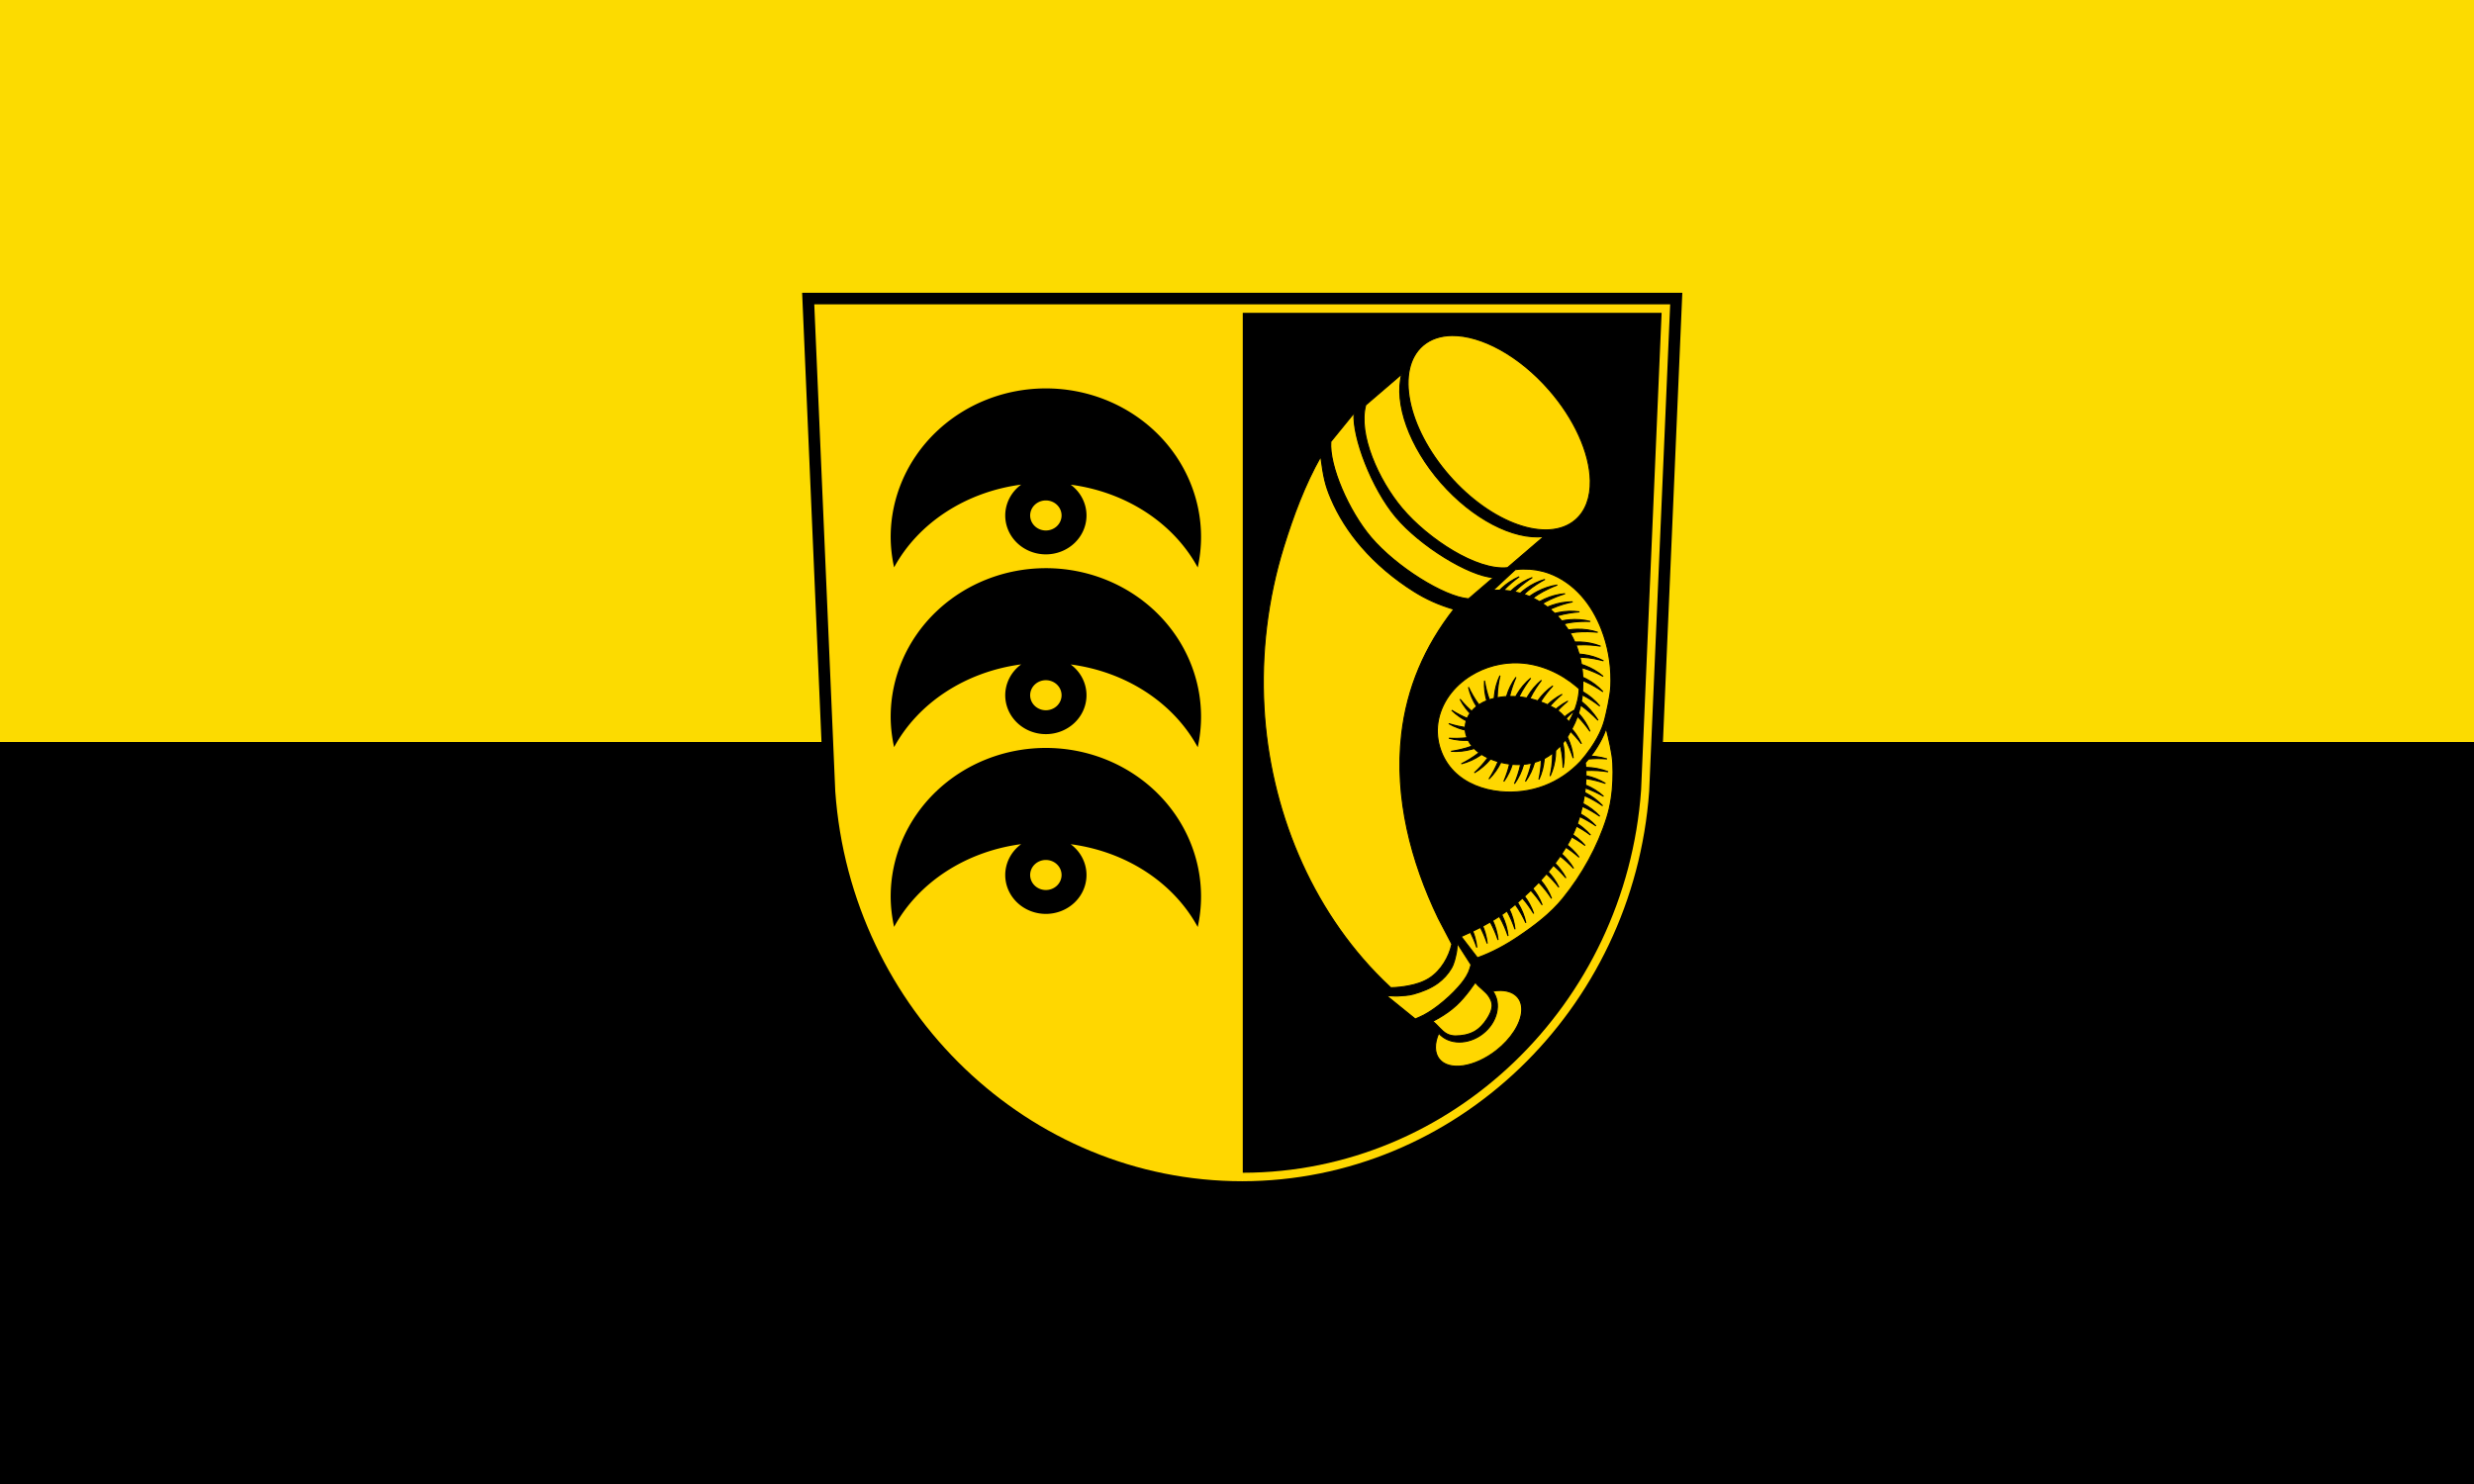
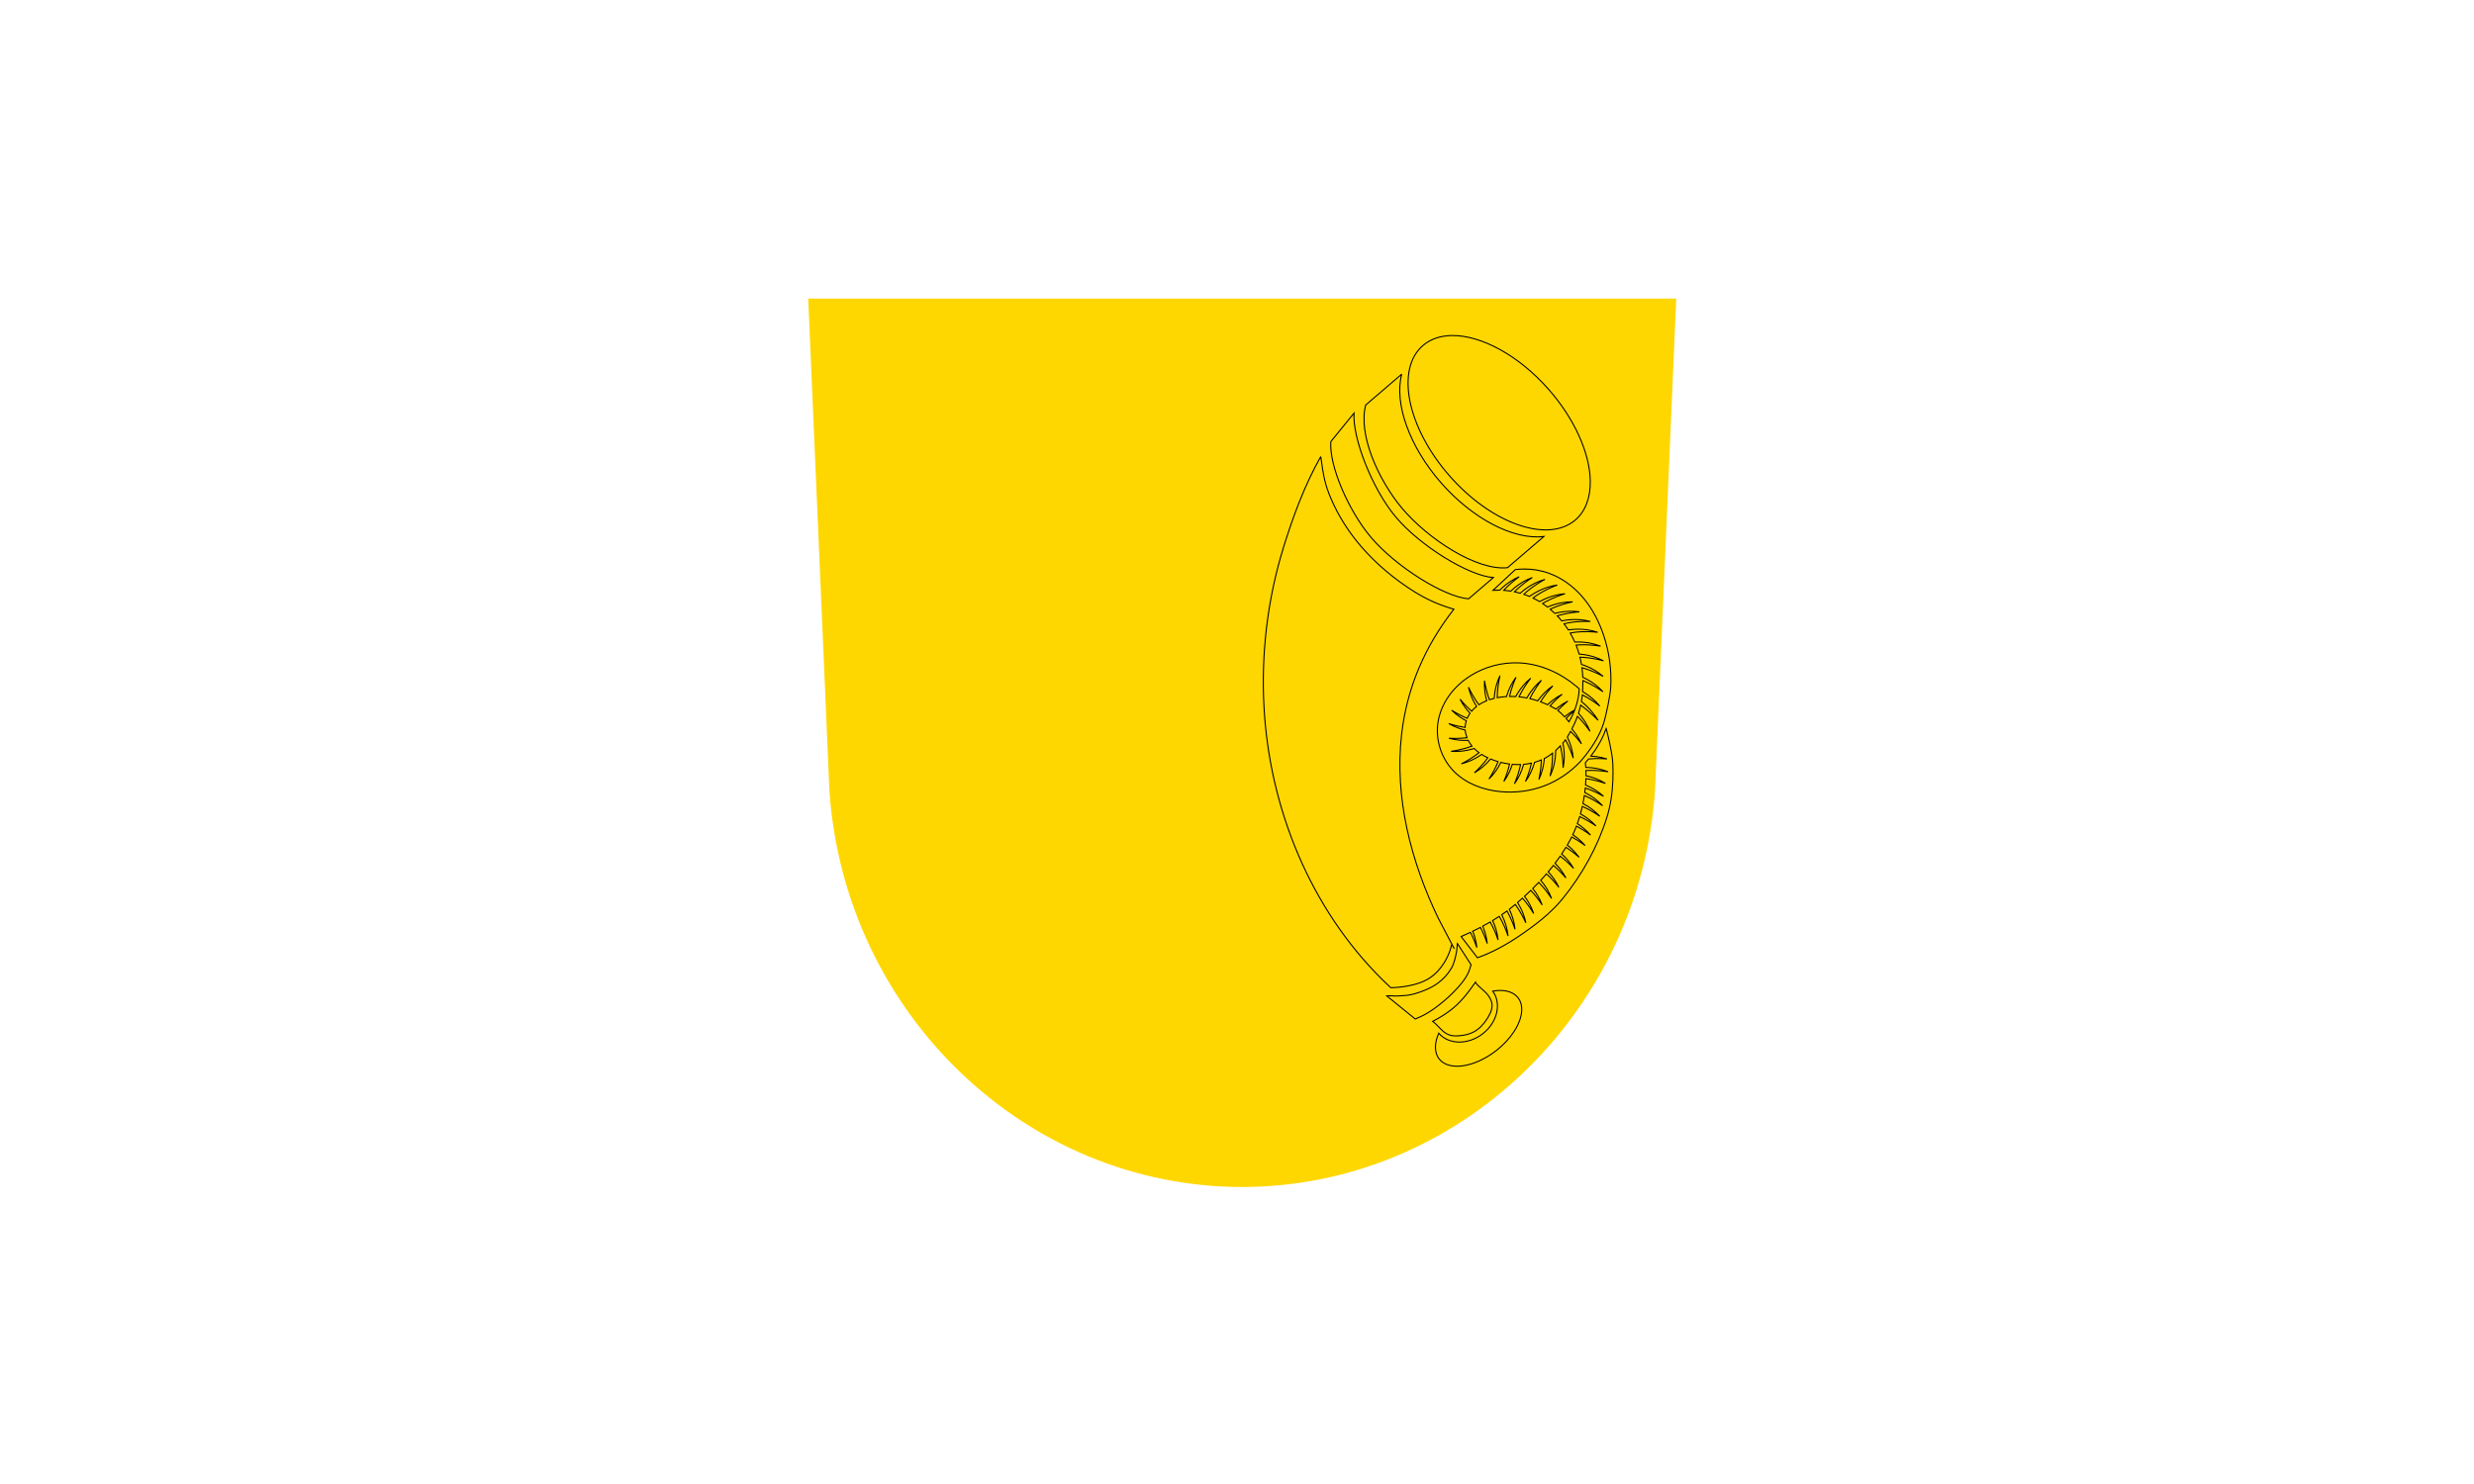
<svg xmlns="http://www.w3.org/2000/svg" xmlns:ns1="http://sodipodi.sourceforge.net/DTD/sodipodi-0.dtd" xmlns:ns2="http://www.inkscape.org/namespaces/inkscape" version="1.1" id="svg2" width="2560" height="1536" viewBox="0 0 2560 1536" ns1:docname="Flagge Blaustein.svg" ns2:version="0.92.3 (2405546, 2018-03-11)">
  <defs id="defs6" />
  <ns1:namedview pagecolor="#ffffff" bordercolor="#666666" borderopacity="1" objecttolerance="10" gridtolerance="10" guidetolerance="10" ns2:pageopacity="0" ns2:pageshadow="2" ns2:window-width="1920" ns2:window-height="1017" id="namedview4" showgrid="false" ns2:zoom="0.44374999" ns2:cx="1311.2612" ns2:cy="1016.5507" ns2:window-x="-8" ns2:window-y="-8" ns2:window-maximized="1" ns2:current-layer="g1755" />
  <g id="g871" transform="translate(-142.254,18)">
    <g transform="matrix(0,2.56,-1.707,0,2309.632,3264.318)" id="g1755">
-       <path d="m -1282.155,-230.052 h 600 V 1269.948 h -600 z" style="fill:#fcdb00;fill-opacity:1;stroke:none;stroke-width:25.702;stroke-linecap:square;stroke-miterlimit:10" id="rect642" ns2:connector-curvature="0" />
-       <path d="m -982.155,-230.052 h 300 V 1269.948 h -300 z" style="fill:#000000;fill-opacity:1;stroke:none;stroke-width:18.174;stroke-linecap:square;stroke-miterlimit:10" id="rect642-0" ns2:connector-curvature="0" />
-     </g>
+       </g>
    <g id="g861" transform="matrix(1.094,0,0,1.084,992.649,183.766)">
      <g id="g851" style="fill-rule:evenodd">
        <path id="path847" d="m -12.885,98.95 20.11,470.84 c 14.938,212.18 185.87,377.44 390.41,377.46 204.28,-0.205 375.32,-165.56 390.41,-377.46 l 20.11,-470.84 h -410.52 z" ns2:connector-curvature="0" style="fill:#ffd700" />
-         <path id="path849" d="m -12.885,98.95 20.11,470.84 c 14.938,212.18 185.87,377.44 390.41,377.46 204.28,-0.205 375.32,-165.56 390.41,-377.46 l 20.11,-470.84 h -410.52 z" ns2:connector-curvature="0" style="fill:none;stroke:#000000;stroke-width:11" />
      </g>
-       <path id="path853" d="m 211.906,184.727 a 146.791,141.924 0 0 0 -146.791,141.924 146.791,141.924 0 0 0 3.258,28.961 159.336,141.924 0 0 1 120.201,-79.021 38.433,37.146 0 0 0 -15.1,29.459 38.433,37.146 0 0 0 38.432,37.146 38.433,37.146 0 0 0 38.434,-37.146 38.433,37.146 0 0 0 -14.98,-29.4 159.336,141.924 0 0 1 120.186,79.057 146.791,141.924 0 0 0 3.152,-29.055 146.791,141.924 0 0 0 -146.791,-141.924 m 0,106.977 a 14.853,14.346 0 0 1 14.854,14.346 14.853,14.346 0 0 1 -14.854,14.346 14.853,14.346 0 0 1 -14.854,-14.346 14.853,14.346 0 0 1 14.854,-14.346 m 0,64.672 a 146.791,141.924 0 0 0 -146.791,141.924 146.791,141.924 0 0 0 3.258,28.961 159.336,141.924 0 0 1 120.201,-79.021 38.433,37.146 0 0 0 -15.1,29.459 38.433,37.146 0 0 0 38.432,37.146 38.433,37.146 0 0 0 38.434,-37.146 38.433,37.146 0 0 0 -14.98,-29.4 159.336,141.924 0 0 1 120.186,79.057 146.791,141.924 0 0 0 3.152,-29.055 A 146.791,141.924 0 0 0 211.906,356.375 m 0,106.977 a 14.853,14.346 0 0 1 14.854,14.346 14.853,14.346 0 0 1 -14.854,14.346 14.853,14.346 0 0 1 -14.854,-14.346 14.853,14.346 0 0 1 14.854,-14.346 z m 0,64.67 a 146.791,141.924 0 0 0 -146.791,141.924 146.791,141.924 0 0 0 3.258,28.961 159.336,141.924 0 0 1 120.201,-79.021 38.433,37.146 0 0 0 -15.1,29.459 38.433,37.146 0 0 0 38.432,37.146 38.433,37.146 0 0 0 38.434,-37.146 A 38.433,37.146 0 0 0 235.359,619.943 159.336,141.924 0 0 1 355.545,699 146.791,141.924 0 0 0 358.697,669.945 146.791,141.924 0 0 0 211.906,528.021 m 0,106.977 a 14.853,14.346 0 0 1 14.854,14.346 14.853,14.346 0 0 1 -14.854,14.346 14.853,14.346 0 0 1 -14.854,-14.346 14.853,14.346 0 0 1 14.854,-14.346 z" ns2:connector-curvature="0" />
      <g id="g859" style="fill-rule:evenodd">
-         <path id="path855" d="M 398.14,112.54 V 933.66 C 595.29,933.462 760.35,773.4 774.91,568.29 l 19.405,-455.75 h -396.18" ns2:connector-curvature="0" />
        <path id="path857" transform="translate(-18.625,93.45)" d="m 614.8,40.801 c -10.75,0.097 -20.247,3.159 -27.584,9.508 -26.09,22.574 -14.961,78.16 24.846,124.16 39.807,46 93.22,64.991 119.31,42.42 9.518,-8.237 14.426,-21.353 14.08,-37.629 -0.567,-26.661 -15.13,-59.04 -38.926,-86.54 -28.612,-33.06 -64.26,-52.17 -91.73,-51.924 m -47.678,36.861 -34.06,29.475 c -7.457,28.13 12.09,71.829 34.36,98.56 24.496,29.402 70.882,59.963 99.8,56.742 l 34.32,-29.703 c -28.91,3.34 -67.58,-17.1 -97.35,-51.46 -29.698,-34.32 -44.42,-75.46 -37.08,-103.62 m -45.1,37.21 -21.951,27.23 c -1.684,23.13 16.838,66.27 38.13,91.55 23.448,27.846 69.03,56.779 92.2,58.54 l 23.424,-20.27 c -23.14,-1.656 -69.04,-29.937 -92.29,-57.816 -22.801,-27.345 -41.1,-76.06 -39.514,-99.23 z m -31.477,41.525 c -15.09,26.878 -26.01,56.667 -35.07,86.13 -15.219,49.53 -21.451,101.78 -18.584,153.52 5.345,96.46 43.833,192.03 112.31,260.17 2.488,2.476 5.02,4.911 7.582,7.311 5.63,-0.131 11.247,-0.735 16.775,-1.805 6.91,-1.337 13.774,-3.445 19.688,-7.262 5.671,-3.66 10.299,-8.8 13.877,-14.523 3.428,-5.483 5.939,-11.539 7.395,-17.84 8.964,16.757 -11.09,-21.308 -12.795,-24.863 -26,-54.48 -41.509,-115.35 -34.744,-175.34 5.04,-44.735 21.929,-84.12 49.45,-119.74 -14.381,-4.249 -26.26,-9.672 -37.977,-17.13 -18.369,-11.693 -35.36,-26.05 -49.54,-42.582 -11.837,-13.802 -21.824,-29.528 -28.842,-46.3 -5.259,-12.57 -6.884,-19.969 -9.531,-39.75 z m 192.08,107.34 c -2.708,0.033 -5.414,0.23 -8.098,0.594 l -20.998,19.711 c 2.108,-0.134 4.219,-0.177 6.33,-0.133 0.634,-0.649 1.279,-1.288 1.941,-1.908 2.352,-2.203 4.87,-4.227 7.545,-6.02 2.813,-1.889 5.799,-3.524 8.906,-4.877 -2.442,1.785 -4.813,3.667 -7.102,5.645 -2.664,2.301 -5.214,4.737 -7.586,7.338 2.248,0.157 4.488,0.413 6.713,0.77 1.072,-1.042 2.177,-2.047 3.322,-3.01 2.468,-2.071 5.094,-3.956 7.863,-5.604 2.912,-1.733 5.982,-3.203 9.158,-4.385 -2.536,1.649 -5,3.402 -7.396,5.252 -2.901,2.242 -5.693,4.629 -8.293,7.215 -0.389,0.387 -0.769,0.783 -1.148,1.18 1.827,0.381 3.641,0.826 5.436,1.34 1.781,-1.634 3.661,-3.156 5.627,-4.563 2.621,-1.875 5.384,-3.551 8.271,-4.98 3.037,-1.503 6.211,-2.733 9.469,-3.666 -2.655,1.448 -5.253,3 -7.781,4.664 -3.065,2.01 -6.03,4.178 -8.822,6.555 -1.145,0.976 -2.258,1.995 -3.316,3.064 1.357,0.46 2.702,0.958 4.03,1.496 0.426,0.172 0.849,0.353 1.271,0.533 0.303,-0.224 0.599,-0.458 0.906,-0.676 2.122,-1.506 4.349,-2.862 6.65,-4.076 2.85,-1.504 5.815,-2.793 8.869,-3.82 3.212,-1.08 6.523,-1.868 9.877,-2.354 -2.826,1.077 -5.611,2.269 -8.34,3.572 -3.308,1.58 -6.541,3.325 -9.627,5.305 -1.725,1.106 -3.406,2.29 -4.977,3.604 2.099,1.024 4.15,2.139 6.143,3.352 1.631,-0.925 3.306,-1.773 5.02,-2.543 2.938,-1.323 5.977,-2.422 9.09,-3.256 3.274,-0.877 6.626,-1.456 10,-1.73 -2.888,0.898 -5.739,1.913 -8.545,3.043 -3.401,1.37 -6.737,2.909 -9.941,4.691 -0.929,0.516 -1.841,1.062 -2.74,1.629 1.588,1.065 3.126,2.201 4.635,3.379 1.419,-0.62 2.861,-1.189 4.324,-1.699 3.042,-1.061 6.166,-1.894 9.34,-2.453 3.337,-0.588 6.728,-0.872 10.117,-0.85 -2.956,0.642 -5.886,1.404 -8.779,2.285 -3.507,1.068 -6.963,2.311 -10.311,3.807 -0.713,0.319 -1.422,0.654 -2.123,1 1.496,1.268 2.96,2.575 4.365,3.947 1.177,-0.312 2.364,-0.592 3.557,-0.834 3.158,-0.64 6.364,-1.04 9.584,-1.164 3.386,-0.131 6.784,0.043 10.139,0.523 -3.02,0.237 -6.02,0.597 -9.01,1.078 -3.62,0.584 -7.211,1.348 -10.73,2.377 -0.408,0.119 -0.811,0.25 -1.217,0.377 1.469,1.552 2.883,3.159 4.234,4.818 2.434,-0.52 4.901,-0.88 7.381,-1.092 3.211,-0.273 6.443,-0.306 9.656,-0.061 3.379,0.258 6.734,0.824 10.01,1.686 -3.02,-0.111 -6.05,-0.099 -9.07,0.037 -3.663,0.165 -7.32,0.512 -10.934,1.131 -1.641,0.281 -3.271,0.634 -4.877,1.07 1.427,1.904 2.784,3.862 4.053,5.877 0.176,-0.028 0.351,-0.065 0.527,-0.092 2.573,-0.385 5.174,-0.587 7.775,-0.631 3.222,-0.055 6.448,0.133 9.637,0.596 3.354,0.487 6.664,1.281 9.875,2.363 -3.01,-0.316 -6.03,-0.51 -9.05,-0.58 -3.665,-0.085 -7.339,0.011 -10.986,0.383 -2.01,0.205 -4.02,0.498 -5.982,0.949 1.593,2.767 3.04,5.616 4.322,8.537 1.695,-0.08 3.394,-0.095 5.09,-0.033 3.22,0.117 6.432,0.477 9.592,1.109 3.323,0.665 6.585,1.63 9.734,2.881 -2.987,-0.475 -5.994,-0.828 -9.01,-1.059 -3.656,-0.279 -7.326,-0.378 -10.988,-0.201 -1.066,0.051 -2.131,0.136 -3.193,0.248 0.428,1.08 0.839,2.168 1.223,3.264 0.608,1.739 1.16,3.496 1.66,5.266 1.416,0.102 2.828,0.25 4.234,0.449 3.19,0.453 6.35,1.148 9.426,2.107 3.235,1.01 6.378,2.311 9.379,3.885 -2.921,-0.785 -5.874,-1.452 -8.85,-1.996 -3.607,-0.66 -7.248,-1.143 -10.908,-1.35 -0.829,-0.047 -1.66,-0.072 -2.49,-0.088 0.558,2.264 1.01,4.55 1.398,6.848 1.218,0.391 2.426,0.821 3.617,1.287 3,1.174 5.911,2.576 8.684,4.217 2.916,1.726 5.678,3.715 8.236,5.938 -2.662,-1.437 -5.382,-2.762 -8.152,-3.977 -3.358,-1.472 -6.792,-2.779 -10.307,-3.822 -0.53,-0.157 -1.062,-0.304 -1.596,-0.447 0.406,3.01 0.673,6.04 0.799,9.09 1.174,0.537 2.332,1.113 3.471,1.723 2.84,1.522 5.566,3.259 8.125,5.217 2.691,2.059 5.197,4.361 7.475,6.871 -2.473,-1.741 -5.02,-3.382 -7.623,-4.916 -3.16,-1.859 -6.417,-3.563 -9.783,-5.02 -0.525,-0.226 -1.053,-0.442 -1.584,-0.654 0.011,1.25 -0.006,2.502 -0.039,3.752 h 0.008 c 0.011,2.257 -0.068,4.513 -0.223,6.764 0.222,0.125 0.444,0.248 0.662,0.379 2.876,1.731 5.621,3.679 8.182,5.85 2.693,2.283 5.179,4.811 7.418,7.541 -2.482,-1.941 -5.04,-3.78 -7.674,-5.512 -2.857,-1.88 -5.807,-3.626 -8.852,-5.184 -0.088,0.858 -0.179,1.717 -0.291,2.572 -0.163,1.246 -0.36,2.488 -0.574,3.727 0.003,0.002 0.005,0.004 0.008,0.006 3.02,2.468 5.858,5.165 8.443,8.09 2.719,3.072 5.161,6.392 7.283,9.902 -2.534,-2.644 -5.175,-5.185 -7.916,-7.613 -2.727,-2.416 -5.56,-4.715 -8.512,-6.852 -0.564,2.631 -1.236,5.238 -2.041,7.805 0.14,0.154 0.288,0.303 0.426,0.459 2.137,2.412 4.091,4.987 5.813,7.711 1.81,2.865 3.363,5.894 4.629,9.04 -1.716,-2.491 -3.534,-4.911 -5.447,-7.254 -2.01,-2.462 -4.137,-4.833 -6.395,-7.07 -1.467,4.15 -3.239,8.192 -5.33,12.06 1.462,1.686 2.842,3.446 4.104,5.287 1.915,2.796 3.577,5.765 4.959,8.859 -1.807,-2.425 -3.714,-4.779 -5.713,-7.05 -1.46,-1.658 -2.978,-3.266 -4.549,-4.82 -0.915,1.714 -1.948,3.595 -3.086,5.441 0.164,0.343 0.332,0.684 0.49,1.029 1.339,2.931 2.456,5.966 3.307,9.07 0.894,3.269 1.491,6.616 1.783,9.992 -0.913,-2.883 -1.943,-5.728 -3.088,-8.527 -1.251,-3.057 -2.65,-6.06 -4.229,-8.957 -0.324,0.454 -0.65,0.916 -0.957,1.289 -0.498,0.605 -1.01,1.205 -1.52,1.803 0.271,1.285 0.501,2.579 0.689,3.879 0.463,3.189 0.686,6.415 0.631,9.637 -0.058,3.388 -0.422,6.773 -1.088,10.1 -0.068,-3.02 -0.26,-6.05 -0.574,-9.05 -0.381,-3.647 -0.944,-7.277 -1.775,-10.848 -0.08,-0.342 -0.169,-0.683 -0.254,-1.023 -1.408,1.533 -2.874,3.02 -4.404,4.432 -0.006,1.78 -0.086,3.558 -0.248,5.33 -0.293,3.209 -0.829,6.395 -1.633,9.516 -0.846,3.282 -1.99,6.488 -3.412,9.564 0.638,-2.957 1.156,-5.941 1.551,-8.939 0.479,-3.635 0.779,-7.295 0.803,-10.961 0.004,-0.657 0,-1.315 -0.018,-1.973 -2.205,1.778 -4.533,3.391 -7.03,4.738 -0.261,0.141 -0.533,0.261 -0.797,0.396 -0.024,0.319 -0.045,0.637 -0.074,0.955 -0.293,3.208 -0.829,6.397 -1.633,9.518 -0.846,3.282 -1.988,6.488 -3.41,9.564 0.638,-2.957 1.156,-5.941 1.551,-8.939 0.427,-3.239 0.698,-6.5 0.771,-9.766 -2.085,0.913 -4.231,1.681 -6.42,2.311 -0.041,0.149 -0.079,0.299 -0.121,0.447 -0.878,3.1 -1.989,6.136 -3.354,9.05 -1.435,3.07 -3.148,6.01 -5.111,8.773 1.171,-2.789 2.228,-5.625 3.168,-8.5 0.968,-2.962 1.801,-5.97 2.461,-9.02 -2.437,0.554 -4.91,0.955 -7.4,1.18 -0.06,0.22 -0.114,0.441 -0.176,0.66 -0.878,3.1 -1.991,6.138 -3.355,9.06 -1.435,3.07 -3.148,6.01 -5.111,8.773 1.171,-2.789 2.228,-5.627 3.168,-8.502 1.052,-3.219 1.948,-6.49 2.629,-9.807 -0.209,0.008 -0.418,0.029 -0.627,0.035 -2.407,0.072 -4.814,-0.021 -7.211,-0.232 -0.803,2.597 -1.765,5.145 -2.916,7.607 -1.435,3.07 -3.146,6.01 -5.109,8.771 1.171,-2.788 2.226,-5.627 3.166,-8.502 0.877,-2.682 1.651,-5.4 2.279,-8.15 -2.782,-0.358 -5.543,-0.893 -8.264,-1.59 -1.362,2.823 -2.926,5.547 -4.713,8.121 -1.932,2.784 -4.118,5.394 -6.52,7.785 1.625,-2.551 3.145,-5.167 4.557,-7.842 1.507,-2.857 2.879,-5.788 4.072,-8.789 -1.252,-0.371 -2.497,-0.762 -3.727,-1.197 -1.149,-0.407 -2.288,-0.857 -3.418,-1.326 -0.102,0.124 -0.198,0.25 -0.301,0.373 -2.065,2.474 -4.318,4.793 -6.754,6.902 -2.561,2.219 -5.322,4.205 -8.24,5.928 2.206,-2.07 4.326,-4.228 6.355,-6.471 2.266,-2.504 4.411,-5.12 6.381,-7.863 -2.031,-0.954 -3.999,-2.03 -5.879,-3.234 -0.399,0.283 -0.799,0.566 -1.205,0.84 -2.671,1.802 -5.48,3.401 -8.406,4.75 -3.077,1.419 -6.284,2.56 -9.566,3.402 2.694,-1.374 5.335,-2.858 7.908,-4.447 3.07,-1.896 6.05,-3.947 8.861,-6.203 -1.643,-1.215 -3.203,-2.537 -4.635,-4 -0.736,0.235 -1.475,0.459 -2.219,0.666 -3.104,0.864 -6.276,1.493 -9.479,1.848 -3.368,0.372 -6.772,0.442 -10.152,0.203 2.991,-0.452 5.964,-1.027 8.908,-1.721 3.569,-0.841 7.099,-1.86 10.535,-3.139 0.123,-0.046 0.243,-0.096 0.365,-0.143 -1.389,-1.706 -2.603,-3.55 -3.598,-5.508 -2.76,0.131 -5.53,0.092 -8.281,-0.162 -3.375,-0.311 -6.721,-0.929 -9.984,-1.842 3.02,0.158 6.05,0.194 9.07,0.105 2.701,-0.079 5.399,-0.259 8.08,-0.572 -0.915,-2.34 -1.502,-4.811 -1.699,-7.313 -2.151,-0.509 -4.276,-1.125 -6.355,-1.873 -3.189,-1.147 -6.274,-2.583 -9.205,-4.285 2.884,0.91 5.807,1.703 8.756,2.375 2.23,0.509 4.479,0.938 6.74,1.285 0.009,-0.308 0.014,-0.618 0.035,-0.926 0.128,-1.85 0.495,-3.675 1.051,-5.443 -2.068,-1.081 -4.075,-2.274 -6,-3.592 -2.796,-1.914 -5.417,-4.083 -7.824,-6.469 2.562,1.608 5.189,3.114 7.873,4.508 2.227,1.157 4.498,2.229 6.809,3.205 0.617,-1.451 1.366,-2.848 2.229,-4.166 0.149,-0.228 0.311,-0.447 0.467,-0.67 -1.451,-1.54 -2.83,-3.146 -4.105,-4.834 -2.044,-2.703 -3.843,-5.593 -5.367,-8.619 1.918,2.338 3.933,4.601 6.04,6.775 1.58,1.635 3.22,3.213 4.912,4.73 1.398,-1.682 2.983,-3.21 4.699,-4.572 -0.034,-0.053 -0.07,-0.107 -0.104,-0.16 -1.713,-2.729 -3.22,-5.59 -4.473,-8.559 -1.317,-3.122 -2.351,-6.362 -3.086,-9.67 1.285,2.738 2.681,5.423 4.186,8.05 1.727,3.01 3.603,5.944 5.67,8.736 0.066,-0.044 0.131,-0.093 0.197,-0.137 2.271,-1.507 4.69,-2.743 7.209,-3.754 -0.813,-2.905 -1.428,-5.869 -1.793,-8.863 -0.409,-3.361 -0.513,-6.757 -0.313,-10.137 0,-0.003 0,-0.008 -0.002,-0.012 l 0.002,0.002 c 0,0.003 0,0.007 0,0 0.484,2.982 1.091,5.944 1.816,8.877 0.77,3.114 1.687,6.193 2.783,9.207 1.497,-0.504 3.02,-0.932 4.566,-1.303 0.053,-0.903 0.119,-1.805 0.211,-2.705 0.329,-3.205 0.899,-6.387 1.738,-9.498 0.883,-3.272 2.061,-6.465 3.518,-9.525 -0.671,2.949 -1.221,5.928 -1.65,8.922 -0.52,3.629 -0.859,7.287 -0.924,10.953 -0.007,0.413 -0.003,0.826 -0.002,1.24 2.318,-0.439 4.659,-0.766 6.998,-0.98 0.594,-0.054 1.19,-0.083 1.785,-0.121 0.072,-0.251 0.138,-0.505 0.213,-0.756 0.925,-3.087 2.083,-6.106 3.492,-9 1.482,-3.048 3.239,-5.959 5.244,-8.691 -1.213,2.771 -2.315,5.591 -3.299,8.451 -1.113,3.238 -2.07,6.531 -2.805,9.875 1.963,-0.045 3.925,-0.009 5.883,0.109 0.44,-0.828 0.893,-1.649 1.371,-2.457 1.64,-2.774 3.492,-5.424 5.557,-7.898 2.171,-2.602 4.578,-5.01 7.182,-7.178 -1.844,2.398 -3.592,4.87 -5.234,7.41 -1.991,3.079 -3.831,6.258 -5.424,9.561 -0.13,0.269 -0.249,0.542 -0.375,0.813 2.485,0.254 4.959,0.628 7.41,1.119 0.338,-0.619 0.686,-1.233 1.045,-1.84 1.64,-2.774 3.488,-5.424 5.553,-7.898 2.171,-2.602 4.578,-5.01 7.182,-7.178 -1.844,2.398 -3.59,4.872 -5.232,7.412 -1.991,3.079 -3.831,6.256 -5.424,9.559 -0.091,0.189 -0.176,0.382 -0.266,0.572 2.51,0.597 4.992,1.306 7.436,2.125 0.102,-0.145 0.2,-0.293 0.303,-0.438 1.872,-2.622 3.943,-5.105 6.213,-7.393 2.387,-2.406 4.991,-4.594 7.771,-6.531 -2.043,2.23 -3.997,4.543 -5.852,6.932 -2.08,2.679 -4.03,5.461 -5.791,8.357 2.263,0.838 4.483,1.773 6.662,2.781 1.568,-1.531 3.211,-2.986 4.939,-4.332 2.67,-2.08 5.527,-3.918 8.527,-5.484 0.004,-0.002 0,-0.006 0.014,0 v 0.004 c -0.004,0 -0.011,0.004 -0.014,0.006 -2.306,1.949 -4.532,3.993 -6.672,6.123 -1.553,1.545 -3.052,3.143 -4.496,4.791 1.663,0.825 3.3,1.689 4.898,2.602 0.242,0.138 0.494,0.313 0.742,0.473 0.8,-0.697 1.612,-1.381 2.449,-2.033 2.67,-2.08 5.527,-3.918 8.527,-5.484 0.004,-0.002 0.008,-0.006 0.012,0 v 0.004 c -0.004,0.002 -0.009,0.004 -0.012,0.006 -2.306,1.949 -4.533,3.993 -6.674,6.123 -0.868,0.863 -1.714,1.745 -2.549,2.641 2.135,1.673 4.359,3.889 6.42,6.141 0.674,-0.58 1.351,-1.157 2.053,-1.703 2.353,-1.832 4.858,-3.465 7.471,-4.902 1.504,-3.969 2.674,-8.07 3.418,-12.242 0.466,-2.615 0.748,-5.259 0.883,-7.912 -0.762,-0.701 -1.534,-1.392 -2.32,-2.066 -15.15,-12.994 -34.29,-21.725 -54.23,-22.707 -16.11,-0.794 -32.423,3.531 -46.07,12.12 -8,5.04 -15.12,11.534 -20.566,19.262 -5.447,7.727 -9.195,16.697 -10.504,26.06 -2.323,16.619 3.468,34.18 15.211,46.17 11.405,11.643 27.618,17.723 43.84,19.293 14.03,1.357 28.379,-0.447 41.541,-5.479 13.01,-4.972 24.658,-13.09 34.21,-23.24 3.555,-4.084 6.871,-8.375 9.926,-12.846 4.104,-6.01 7.747,-12.36 10.408,-19.13 1.042,-2.652 1.919,-5.367 2.65,-8.121 1.07,-4.295 5.335,-21.89 5.758,-32.15 v -0.002 c 0.069,-1.666 0.106,-3.334 0.113,-5 0.067,-16.718 -2.917,-33.462 -8.943,-49.06 -4.513,-11.68 -10.764,-22.763 -19.07,-32.13 -8.308,-9.368 -18.725,-16.986 -30.48,-21.299 -7.629,-2.798 -15.772,-4.178 -23.896,-4.078 z m 47.924,135.08 c -1.855,1.616 -3.67,3.278 -5.414,5.01 -0.859,0.854 -1.7,1.727 -2.525,2.613 0.992,1.13 1.901,2.211 2.729,3.221 1.521,-2.621 2.892,-5.329 4.096,-8.109 0.391,-0.904 0.759,-1.819 1.115,-2.738 z m 29.961,17.19 c -0.706,1.999 -1.463,3.98 -2.313,5.922 -2.353,5.381 -5.248,10.518 -8.535,15.385 -1.166,1.726 -2.395,3.408 -3.658,5.064 1.6,0.127 3.32,0.273 4.701,0.438 3.589,0.427 7.142,1.183 10.598,2.258 -3.216,-0.252 -6.439,-0.367 -9.664,-0.352 -2.302,0.011 -5.328,0.226 -7.818,0.426 -0.976,1.197 -1.976,2.373 -3,3.527 0.163,1.492 0.301,2.989 0.396,4.49 0.17,0.003 0.34,-0.003 0.51,0.002 3.434,0.099 6.863,0.461 10.236,1.119 3.548,0.692 7.03,1.71 10.4,3.039 -3.188,-0.489 -6.396,-0.847 -9.613,-1.07 -3.79,-0.264 -7.596,-0.336 -11.391,-0.135 0.059,1.668 0.088,3.337 0.072,5.01 0.019,0.003 0.038,0.007 0.057,0.012 3.15,0.678 6.25,1.594 9.25,2.77 3.155,1.236 6.2,2.758 9.08,4.541 -2.858,-0.991 -5.757,-1.867 -8.686,-2.621 -3.217,-0.829 -6.477,-1.501 -9.766,-1.969 -0.067,2.054 -0.185,4.105 -0.352,6.15 0.114,0.047 0.232,0.087 0.346,0.135 2.969,1.253 5.844,2.731 8.572,4.445 2.87,1.802 5.577,3.865 8.08,6.154 -2.623,-1.506 -5.308,-2.906 -8.04,-4.193 -2.997,-1.409 -6.06,-2.674 -9.197,-3.744 -0.149,1.447 -0.321,2.894 -0.508,4.34 0.412,0.207 0.825,0.413 1.232,0.629 2.847,1.509 5.58,3.233 8.148,5.18 2.701,2.047 5.217,4.339 7.506,6.838 -2.481,-1.73 -5.03,-3.359 -7.646,-4.881 -3.116,-1.814 -6.325,-3.475 -9.639,-4.896 -0.379,2.563 -0.82,5.118 -1.328,7.662 0.084,0.044 0.17,0.084 0.254,0.129 2.847,1.509 5.58,3.233 8.148,5.18 2.701,2.047 5.217,4.339 7.506,6.838 -2.481,-1.73 -5.03,-3.357 -7.646,-4.879 -2.863,-1.667 -5.808,-3.198 -8.836,-4.539 -0.528,2.406 -1.115,4.8 -1.768,7.172 2.479,1.372 4.871,2.9 7.129,4.611 2.701,2.047 5.217,4.341 7.506,6.84 -2.481,-1.73 -5.03,-3.361 -7.646,-4.883 -2.509,-1.461 -5.082,-2.818 -7.717,-4.04 -0.679,2.292 -1.413,4.565 -2.215,6.811 1.798,1.163 3.539,2.41 5.199,3.762 2.628,2.14 5.061,4.519 7.262,7.096 -2.419,-1.815 -4.913,-3.532 -7.473,-5.145 -1.907,-1.202 -3.857,-2.337 -5.844,-3.4 -1.052,2.771 -2.199,5.5 -3.453,8.176 1.512,1.012 2.982,2.084 4.393,3.232 2.628,2.14 5.063,4.519 7.264,7.096 -2.419,-1.815 -4.913,-3.534 -7.473,-5.146 -1.703,-1.072 -3.439,-2.094 -5.205,-3.059 -0.544,1.101 -1.101,2.195 -1.682,3.275 -0.821,1.528 -1.67,3.04 -2.541,4.541 1.57,1.23 3.087,2.528 4.523,3.912 2.44,2.352 4.669,4.926 6.646,7.678 -2.26,-2.01 -4.602,-3.93 -7.02,-5.75 -1.752,-1.32 -3.55,-2.581 -5.389,-3.777 -1.294,2.155 -2.651,4.277 -4.04,6.377 1.909,1.715 3.717,3.54 5.387,5.488 2.206,2.573 4.177,5.348 5.885,8.275 -2.058,-2.216 -4.208,-4.349 -6.439,-6.391 -2.01,-1.837 -4.087,-3.603 -6.248,-5.258 -1.572,2.303 -3.19,4.579 -4.867,6.814 1.712,1.716 3.324,3.532 4.813,5.445 2.081,2.674 3.92,5.536 5.486,8.541 -1.951,-2.311 -3.994,-4.543 -6.127,-6.688 -1.831,-1.841 -3.734,-3.613 -5.711,-5.297 -1.602,2.079 -3.244,4.129 -4.928,6.148 1.767,1.886 3.423,3.878 4.928,5.979 1.974,2.755 3.696,5.687 5.143,8.752 -1.858,-2.387 -3.811,-4.696 -5.857,-6.924 -1.868,-2.033 -3.813,-4 -5.854,-5.859 -1.771,2.075 -3.593,4.11 -5.439,6.121 0.1,0.117 0.202,0.232 0.301,0.35 2.069,2.47 3.952,5.097 5.598,7.867 1.731,2.914 3.196,5.985 4.375,9.162 -1.647,-2.537 -3.394,-5.01 -5.242,-7.402 -2.145,-2.78 -4.429,-5.456 -6.887,-7.963 -1.858,1.978 -3.757,3.917 -5.678,5.832 1.653,2.085 3.182,4.267 4.541,6.555 1.731,2.914 3.198,5.983 4.377,9.16 -1.647,-2.537 -3.398,-5.01 -5.246,-7.4 -1.734,-2.247 -3.558,-4.424 -5.49,-6.502 -1.957,1.914 -3.948,3.786 -5.957,5.637 1.701,2.273 3.259,4.653 4.617,7.145 1.622,2.975 2.974,6.098 4.04,9.316 -1.552,-2.596 -3.21,-5.127 -4.969,-7.588 -1.755,-2.455 -3.619,-4.835 -5.607,-7.105 -1.557,1.407 -3.128,2.791 -4.709,4.162 0.223,0.354 0.448,0.706 0.664,1.064 1.662,2.76 3.117,5.647 4.314,8.639 1.259,3.146 2.233,6.407 2.906,9.729 -1.235,-2.761 -2.584,-5.474 -4.04,-8.125 -1.764,-3.214 -3.688,-6.343 -5.838,-9.313 -0.042,-0.058 -0.087,-0.114 -0.129,-0.172 -0.293,0.249 -0.584,0.504 -0.877,0.752 -1.565,1.321 -3.164,2.601 -4.783,3.855 0.018,0.037 0.039,0.074 0.057,0.111 1.38,2.912 2.542,5.926 3.436,9.02 0.94,3.256 1.584,6.599 1.924,9.971 -0.954,-2.87 -2.024,-5.703 -3.209,-8.486 -1.303,-3.062 -2.755,-6.06 -4.389,-8.959 -1.638,1.222 -3.296,2.418 -4.98,3.578 0.212,0.423 0.423,0.844 0.625,1.271 1.38,2.912 2.542,5.93 3.436,9.03 0.94,3.256 1.586,6.597 1.926,9.969 -0.954,-2.87 -2.024,-5.701 -3.209,-8.484 -1.436,-3.374 -3.041,-6.681 -4.885,-9.85 -0.071,-0.121 -0.145,-0.239 -0.217,-0.359 -2.06,1.369 -4.15,2.694 -6.268,3.98 1.284,2.767 2.374,5.626 3.221,8.557 0.94,3.256 1.586,6.595 1.926,9.967 -0.954,-2.87 -2.024,-5.701 -3.209,-8.484 -1.26,-2.96 -2.661,-5.863 -4.229,-8.672 -2.333,1.375 -4.693,2.708 -7.08,3.996 0.909,2.15 1.698,4.349 2.346,6.592 0.94,3.256 1.586,6.597 1.926,9.969 -0.954,-2.87 -2.024,-5.701 -3.209,-8.484 -0.998,-2.344 -2.083,-4.653 -3.268,-6.908 -2.393,1.258 -4.814,2.46 -7.246,3.641 0.74,1.838 1.401,3.708 1.951,5.611 0.94,3.256 1.586,6.597 1.926,9.969 -0.954,-2.87 -2.026,-5.701 -3.211,-8.484 -0.872,-2.05 -1.815,-4.07 -2.828,-6.05 -2.923,1.388 -5.861,2.742 -8.816,4.04 l 15.412,20.246 c 13.826,-4.966 26.819,-12.134 38.922,-20.379 15.251,-10.39 30.31,-21.843 41.85,-36.24 18.255,-22.767 32.877,-49.2 41.557,-77.06 3.562,-11.433 5.288,-23.473 5.768,-35.535 v -0.002 c 0.218,-5.483 0.179,-10.969 -0.063,-16.406 -0.415,-9.323 -4.01,-24.515 -6.246,-33.25 z m -140.7,205.32 c -0.426,2.381 -0.337,5.598 -0.908,8.334 -1.081,5.178 -2.122,10.548 -4.736,15.15 -3.181,5.594 -7.703,10.564 -12.891,14.373 -6.751,4.956 -14.807,8.134 -22.869,10.402 -4.885,1.374 -10.05,1.566 -15.11,1.848 -3.443,0.191 -6.797,-0.472 -10.344,-0.109 l 26.99,22.08 c 2.744,-1.157 5.448,-2.41 8.105,-3.754 5.097,-2.74 9.863,-6.06 14.412,-9.641 6.562,-5.16 12.697,-10.87 18.217,-17.13 3.802,-4.314 7.342,-8.942 9.684,-14.193 0.924,-2.32 1.708,-4.697 2.336,-7.113 z m 16.977,37.09 c -1.841,2.686 -3.739,5.332 -5.703,7.93 -3.713,4.91 -7.655,9.668 -12.145,13.879 -5.105,4.788 -10.877,8.827 -16.916,12.363 -1.841,1.078 -3.719,2.093 -5.611,3.08 4.543,3.175 8.241,9.258 13.625,12.04 2.386,1.234 5.158,1.838 7.844,1.844 6.133,0.014 12.569,-1.15 17.93,-4.129 4.944,-2.748 8.911,-7.271 11.967,-12.03 2.486,-3.873 4.769,-8.326 4.848,-12.928 0.049,-2.897 -1.281,-5.755 -2.773,-8.238 -3.265,-5.432 -9.813,-9 -13.06,-13.813 z m -79.68,5.422 z m 103.68,2.328 c -2.371,-0.041 -4.898,0.167 -7.549,0.631 8.538,11.804 4.385,29.769 -9.391,40.625 -13.801,10.844 -32.25,10.648 -41.715,-0.443 -4.299,9.872 -4.136,18.782 0.451,24.633 9.228,11.734 33.386,8.13 53.957,-8.05 14.01,-11.02 23.31,-25.597 24.06,-37.719 0.315,-5.081 -0.894,-9.475 -3.529,-12.824 -3.459,-4.37 -9.173,-6.729 -16.287,-6.852 z" ns2:connector-curvature="0" style="fill:#ffd700;stroke:#000000" />
      </g>
    </g>
  </g>
</svg>